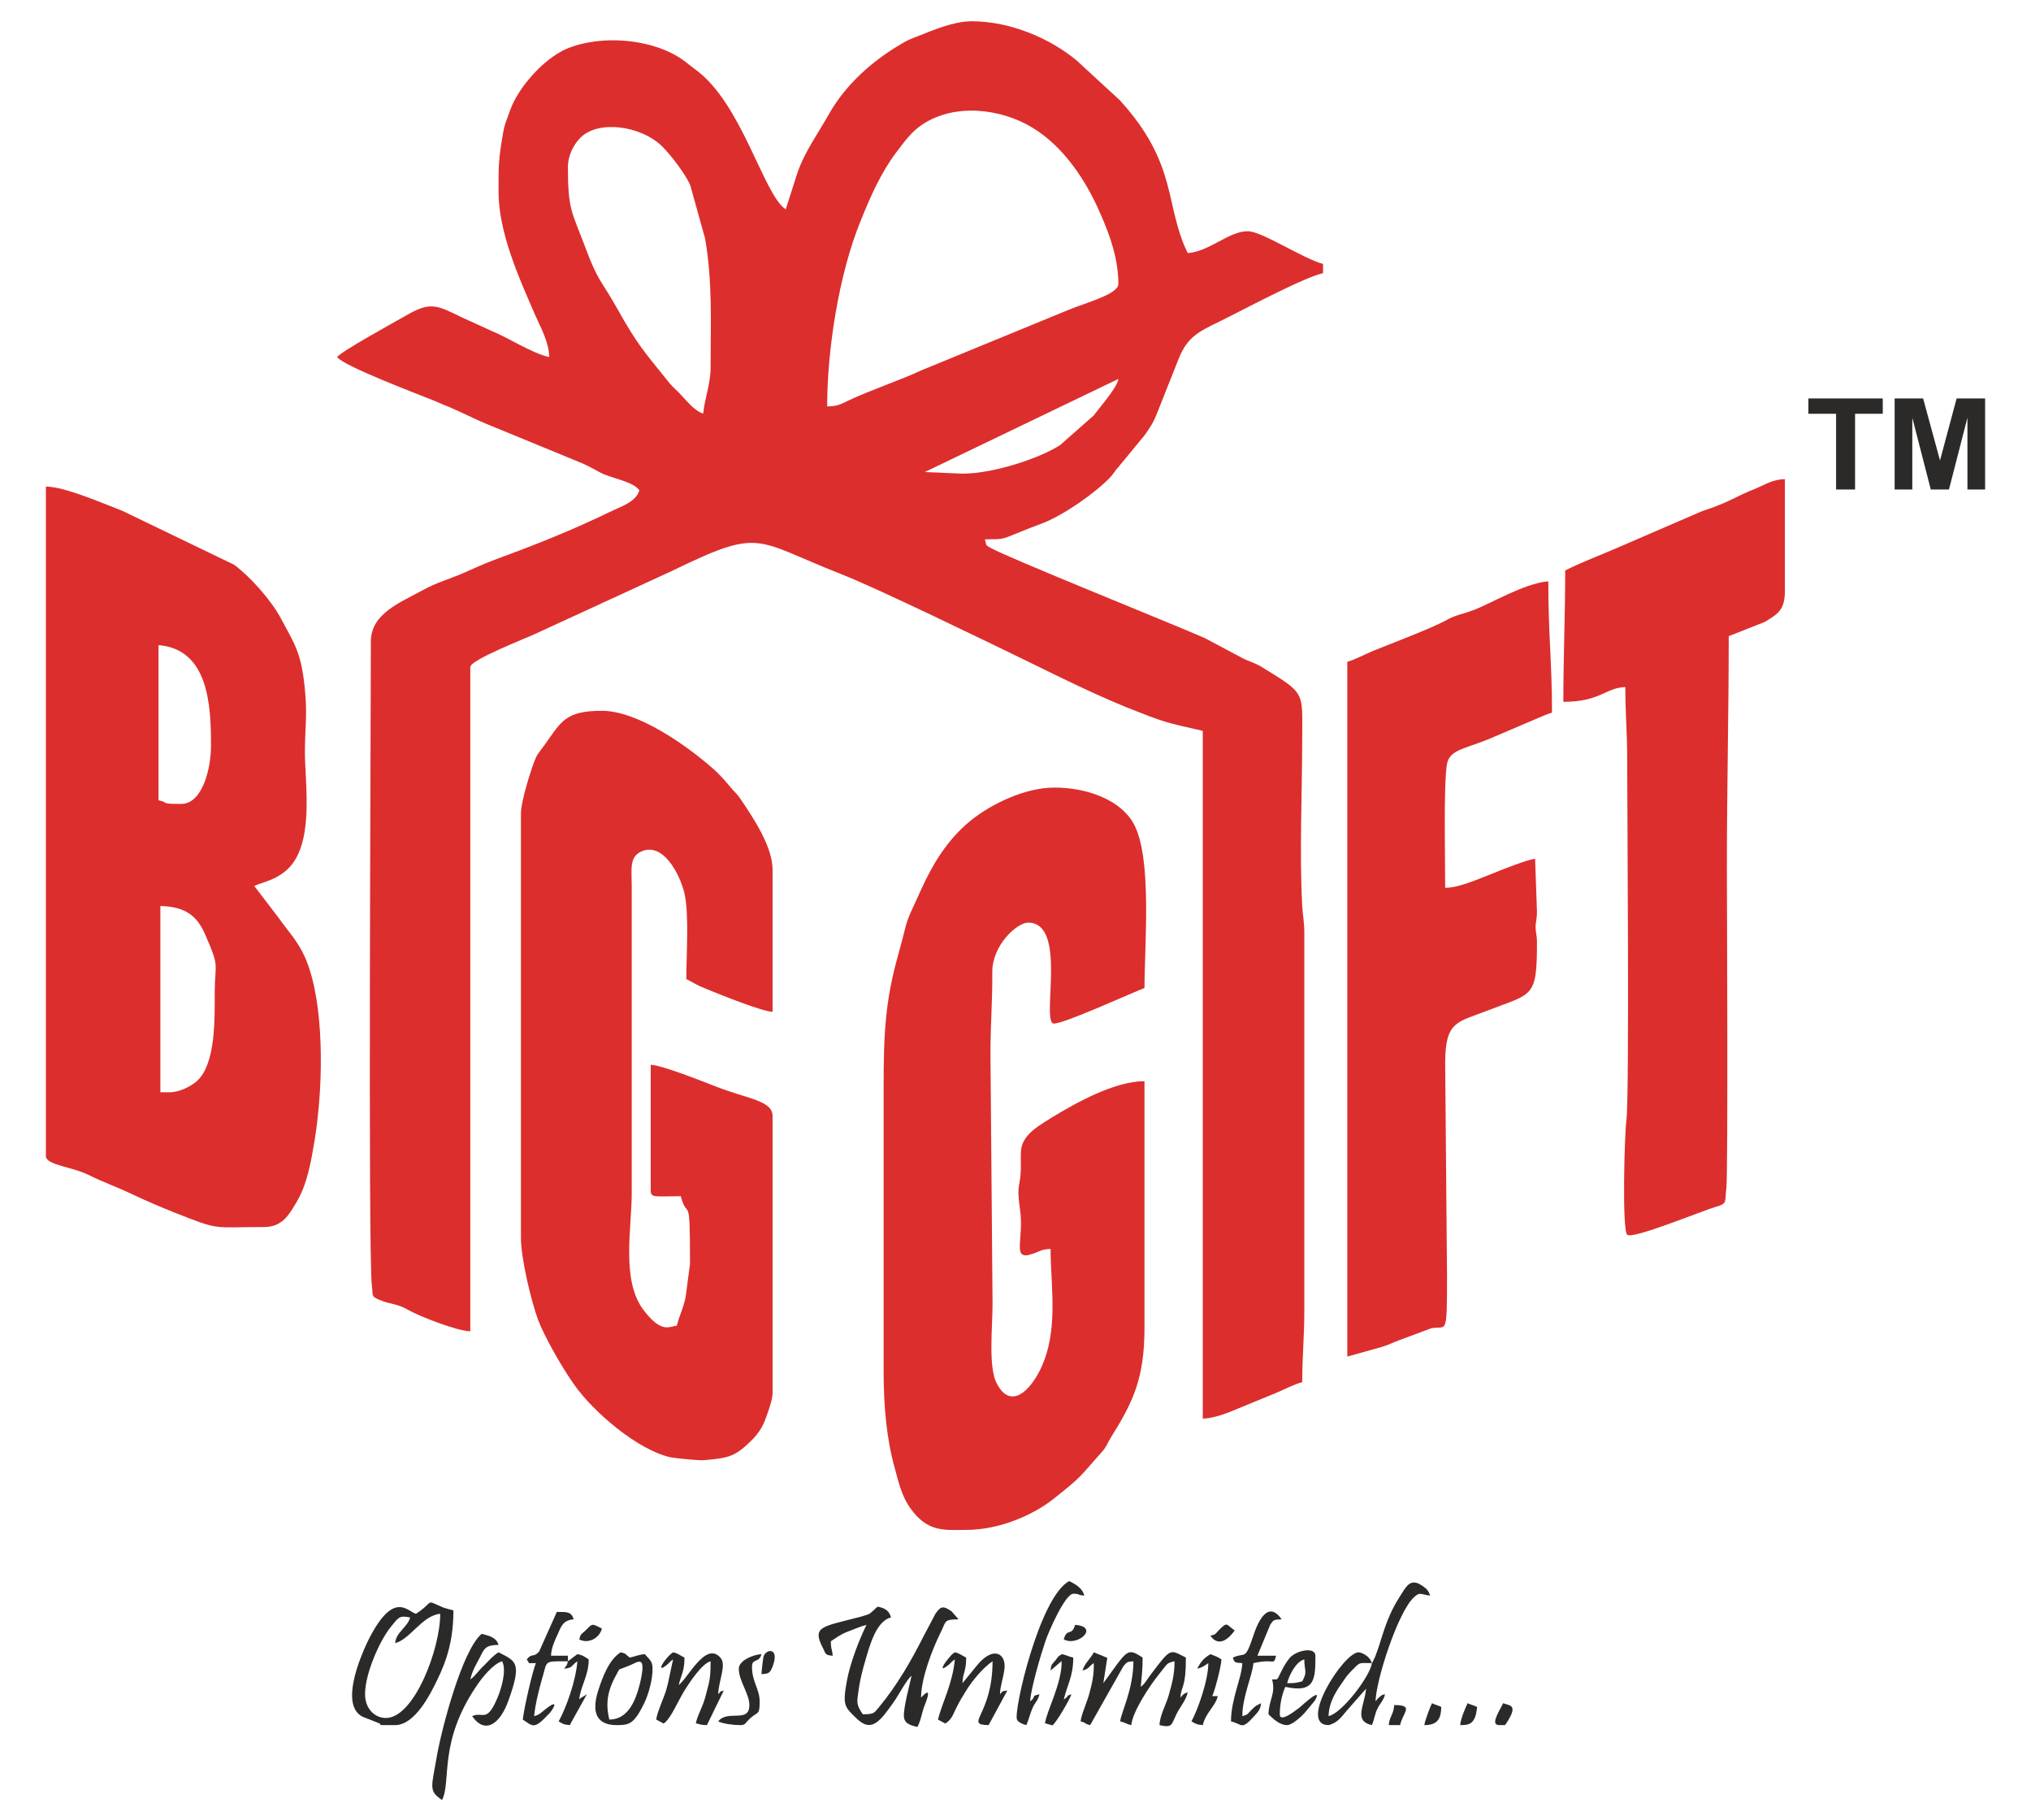
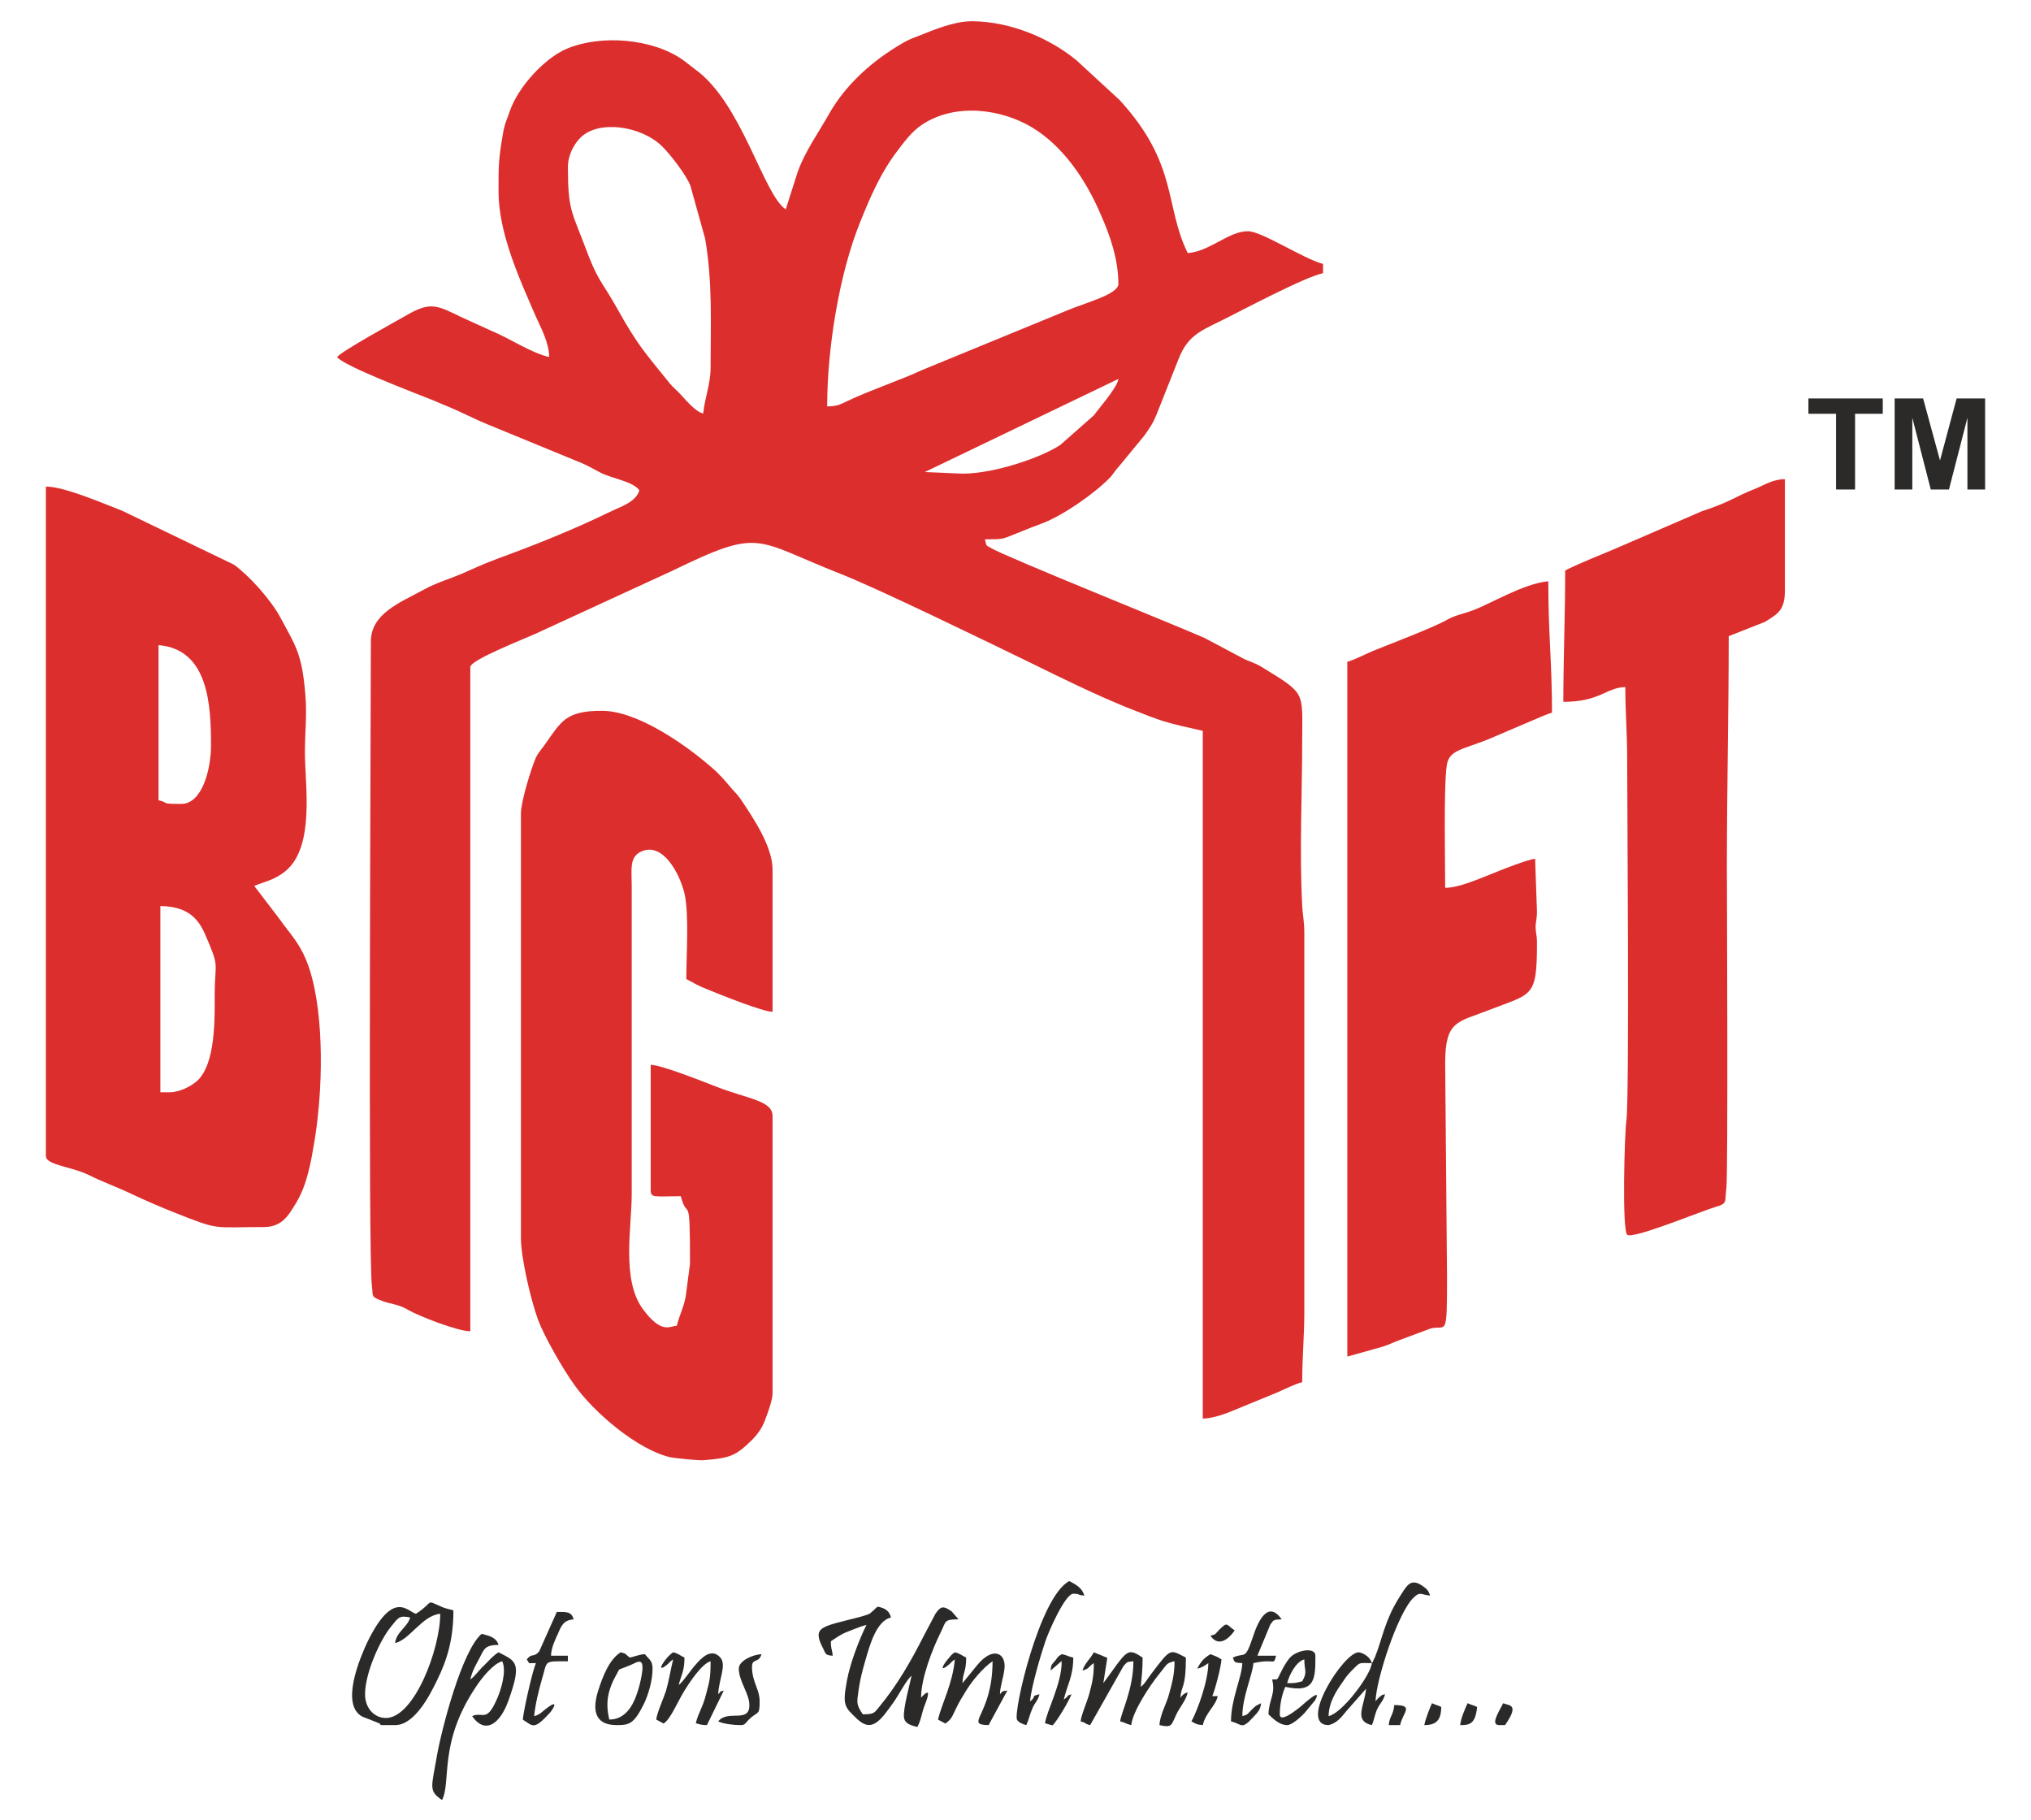
<svg xmlns="http://www.w3.org/2000/svg" xml:space="preserve" width="77px" height="69px" version="1.1" style="shape-rendering:geometricPrecision; text-rendering:geometricPrecision; image-rendering:optimizeQuality; fill-rule:evenodd; clip-rule:evenodd" viewBox="0 0 77 68.63">
  <defs>
    <style type="text/css">
   
    .fil2 {fill:#2B2A29}
    .fil1 {fill:#2B2A29}
    .fil0 {fill:#DC2E2D}
   
  </style>
  </defs>
  <g id="Layer_x0020_1">
    <g id="_3084604605168">
      <path class="fil0" d="M36.49 17.77l-1.43 -0.06 7.34 -3.53c-0.03,0.31 -0.72,1.09 -0.93,1.38l-1.27 1.12c-0.72,0.48 -2.5,1.09 -3.71,1.09zm0.34 -17.15l0.02 0c1.5,0.01 2.98,0.67 3.96,1.48l1.64 1.51c2.23,2.44 1.69,3.99 2.58,5.8 0.85,-0.07 1.55,-0.83 2.28,-0.83 0.53,0 2.11,1.05 2.85,1.24l0 0.35c-0.76,0.17 -3.08,1.42 -3.94,1.84 -0.76,0.37 -1.19,0.57 -1.52,1.37 -0.28,0.7 -0.51,1.29 -0.79,1.99 -0.18,0.47 -0.27,0.59 -0.52,0.95l-0.98 1.19c-0.15,0.16 -0.17,0.23 -0.31,0.39 -0.58,0.61 -1.78,1.44 -2.55,1.74 -0.35,0.13 -0.66,0.25 -1.02,0.4 -0.54,0.21 -0.45,0.22 -1.19,0.22 0.07,0.28 0.03,0.21 0.23,0.33 0.6,0.35 6.75,2.82 8.1,3.41l1.43 0.76c0.24,0.13 0.46,0.17 0.72,0.33 1.7,1.04 1.55,0.93 1.55,2.71 0,2.09 -0.11,4.29 0,6.36 0.02,0.36 0.08,0.58 0.08,1.04l0 14.31c0,0.99 -0.08,1.72 -0.08,2.7 -0.26,0.06 -0.67,0.27 -0.95,0.39l-1.8 0.74c-0.25,0.1 -0.7,0.25 -1.02,0.25l0 -26.07c-1.46,-0.33 -1.45,-0.32 -2.91,-0.9 -1.24,-0.51 -2.4,-1.08 -3.62,-1.68 -1.79,-0.87 -5.82,-2.83 -7.2,-3.37 -3.31,-1.3 -2.98,-1.77 -6.4,-0.11l-5.17 2.38c-0.41,0.19 -2.47,0.99 -2.47,1.26l0 25.18c-0.49,0 -1.95,-0.58 -2.32,-0.79 -0.47,-0.28 -0.69,-0.21 -1.15,-0.41 -0.3,-0.13 -0.21,-0.16 -0.26,-0.51 -0.15,-1.12 -0.04,-21.49 -0.04,-24.43 0,-1.06 1.08,-1.47 2.02,-1.98 0.45,-0.25 0.94,-0.39 1.39,-0.58 0.48,-0.21 0.86,-0.39 1.4,-0.59 1.45,-0.53 2.85,-1.09 4.23,-1.76 0.4,-0.2 1.01,-0.37 1.14,-0.83 -0.25,-0.34 -1.02,-0.44 -1.46,-0.66 -0.25,-0.13 -0.43,-0.24 -0.7,-0.36l-3.6 -1.48c-0.47,-0.19 -0.96,-0.45 -1.46,-0.66 -0.31,-0.12 -0.46,-0.2 -0.75,-0.31 -0.52,-0.21 -3.24,-1.24 -3.49,-1.58 0.16,-0.22 2.26,-1.37 2.59,-1.56 0.95,-0.56 1.18,-0.41 2.15,0.06l1.12 0.51c0.68,0.28 1.49,0.83 2.18,0.99 0,-0.55 -0.33,-1.14 -0.52,-1.57 -0.62,-1.43 -1.4,-3.13 -1.4,-4.72 0,-1.01 0,-1.19 0.17,-2.19 0.07,-0.4 0.15,-0.52 0.26,-0.85 0.33,-0.94 1.33,-2 2.14,-2.35 1.31,-0.56 3.28,-0.39 4.41,0.41 0.17,0.12 0.28,0.22 0.47,0.36 1.78,1.27 2.59,4.76 3.44,5.31l0.44 -1.38c0.28,-0.81 0.8,-1.52 1.22,-2.27 0.63,-1.09 1.61,-1.97 2.72,-2.62 0.21,-0.13 0.4,-0.21 0.62,-0.29 0.61,-0.24 1.34,-0.56 2.04,-0.57zm-5.47 14.6c0,-2.18 0.45,-5.02 1.26,-7.01 0.39,-0.97 0.78,-1.85 1.36,-2.62 0.29,-0.38 0.57,-0.78 0.98,-1.05 1.26,-0.84 3.01,-0.59 4.16,0.1 1.2,0.72 2.06,2.02 2.6,3.28 0.37,0.83 0.68,1.73 0.68,2.66 0,0.39 -1.24,0.71 -1.91,0.99l-5.55 2.28c-0.74,0.35 -1.98,0.77 -2.8,1.16 -0.25,0.12 -0.39,0.21 -0.78,0.21zm-9.83 -9.06c0,-0.46 0.22,-0.87 0.48,-1.13 0.69,-0.68 2.28,-0.44 3.07,0.31 0.32,0.31 0.91,1.07 1.09,1.5l0.56 2.01c0.29,1.65 0.21,3.23 0.21,4.91 0,0.61 -0.23,1.18 -0.28,1.73 -0.33,-0.08 -0.7,-0.57 -0.94,-0.81 -0.2,-0.19 -0.27,-0.25 -0.44,-0.47 -0.88,-1.09 -1.13,-1.36 -1.87,-2.68 -0.63,-1.13 -0.72,-0.99 -1.24,-2.39 -0.48,-1.28 -0.64,-1.36 -0.64,-2.98z" />
      <path class="fil0" d="M6.44 41.22l-0.36 0 0 -7.06c0.95,0.02 1.39,0.38 1.69,1.06 0.57,1.3 0.38,1.04 0.37,2.19 0,1 0.05,2.76 -0.69,3.4 -0.21,0.18 -0.64,0.41 -1.01,0.41zm0.43 -10.93c-0.84,0 -0.42,-0.04 -0.86,-0.14l0 -5.88c1.9,0.16 1.99,2.28 1.99,3.81 0,0.86 -0.32,2.21 -1.13,2.21zm-5.13 13.35c0,0.34 0.98,0.4 1.61,0.71 0.56,0.28 1.13,0.48 1.67,0.74 0.53,0.25 1.04,0.47 1.62,0.7 1.72,0.68 1.39,0.54 3.36,0.54 0.7,0 0.95,-0.46 1.21,-0.89 0.44,-0.71 0.58,-1.58 0.72,-2.41 0.04,-0.24 0.1,-0.68 0.12,-0.92 0.2,-1.76 0.21,-4.67 -0.58,-6.2 -0.25,-0.49 -0.58,-0.84 -0.89,-1.28l-0.94 -1.23c0.35,-0.16 0.74,-0.2 1.19,-0.57 1.12,-0.93 0.73,-3.29 0.73,-4.48 0,-0.89 0.09,-1.42 0.01,-2.28 -0.13,-1.52 -0.39,-1.81 -0.93,-2.83 -0.37,-0.69 -1.18,-1.59 -1.77,-2.02l-4.23 -2.04c-0.78,-0.3 -2.2,-0.92 -2.9,-0.92l0 25.38z" />
-       <path class="fil0" d="M33.5 41.01l0 10.72c0,1.42 0.11,2.61 0.42,3.73 0.15,0.56 0.27,1.07 0.58,1.51 0.67,0.95 1.31,0.84 2.13,0.84 1.26,0 2.54,-0.56 3.33,-1.19 1.13,-0.9 0.93,-0.78 1.81,-1.76 0.17,-0.18 0.22,-0.35 0.35,-0.56 0.84,-1.34 1.27,-2.24 1.27,-4.16l0 -9.34c-1.13,0 -2.6,0.82 -3.5,1.37 -0.32,0.2 -0.7,0.42 -0.93,0.69 -0.34,0.42 -0.24,0.65 -0.26,1.33 -0.02,0.62 -0.17,0.49 -0.03,1.47 0.17,1.15 -0.35,1.98 0.49,1.68 0.27,-0.09 0.32,-0.17 0.67,-0.18 0,1.43 0.32,3.09 -0.38,4.55 -0.38,0.79 -1.12,1.58 -1.66,0.55 -0.33,-0.62 -0.16,-2.14 -0.16,-3.02l-0.08 -9.48c0,-1.12 0.08,-2.02 0.07,-3.11 0,-1 0.93,-1.86 1.36,-1.86 1.48,0 0.52,3.61 0.94,3.82 0.23,0.11 3.23,-1.27 3.47,-1.34 0,-1.63 0.3,-4.94 -0.41,-6.23 -0.5,-0.91 -1.78,-1.37 -3,-1.37 -1.11,0 -2.39,0.61 -3.19,1.26 -0.87,0.71 -1.43,1.64 -1.87,2.61 -0.7,1.53 -0.43,0.89 -0.87,2.48 -0.49,1.74 -0.55,2.98 -0.55,4.99z" />
      <path class="fil0" d="M19.75 30.64l0 16.11c0,0.76 0.38,2.36 0.65,3.1 0.25,0.66 0.96,1.89 1.38,2.47 0.72,1.02 2.39,2.46 3.65,2.74 0.13,0.03 1.07,0.12 1.21,0.11 1.06,-0.08 1.25,-0.17 1.86,-0.76 0.22,-0.22 0.39,-0.46 0.5,-0.75 0.09,-0.24 0.29,-0.76 0.29,-1.03l0 -10.51c0,-0.59 -0.96,-0.65 -2.13,-1.11 -0.47,-0.18 -2.06,-0.82 -2.49,-0.83l0 4.77c0,0.24 0.17,0.21 0.42,0.22 0.23,0 0.48,-0.01 0.72,-0.01 0.27,1.01 0.35,-0.3 0.35,2.56l-0.16 1.22c-0.06,0.39 -0.25,0.75 -0.34,1.13 -0.28,0.02 -0.58,0.32 -1.28,-0.62 -0.84,-1.13 -0.42,-3.15 -0.43,-4.43l0 -11.62c0,-0.64 -0.1,-1.1 0.37,-1.31 0.82,-0.36 1.45,0.85 1.63,1.59 0.18,0.8 0.07,2.3 0.07,3.25 0.3,0.15 0.39,0.23 0.75,0.37 0.58,0.24 2.16,0.87 2.52,0.87l0 -5.39c0,-0.87 -0.73,-1.96 -1.19,-2.64 -0.15,-0.22 -0.19,-0.24 -0.35,-0.42 -0.27,-0.32 -0.47,-0.56 -0.79,-0.83 -1,-0.87 -2.81,-2.13 -4.14,-2.13 -1.38,0 -1.54,0.4 -2.17,1.29 -0.13,0.18 -0.26,0.32 -0.34,0.5 -0.17,0.39 -0.56,1.65 -0.56,2.09z" />
      <path class="fil0" d="M51.08 24.9l0 26.34 1.32 -0.37c0.23,-0.07 0.43,-0.17 0.62,-0.24l1.23 -0.46c0.59,-0.13 0.61,0.4 0.61,-1.97l-0.07 -8.09c0,-1.62 0.48,-1.54 1.64,-2 1.67,-0.65 1.84,-0.45 1.84,-2.56 0,-0.3 -0.05,-0.39 -0.05,-0.56 -0.01,-0.21 0.05,-0.3 0.05,-0.62l-0.07 -2c-0.27,0.02 -1.31,0.43 -1.57,0.54 -0.59,0.23 -1.32,0.56 -1.84,0.56 0,-0.98 -0.06,-3.83 0.06,-4.64 0.08,-0.58 0.59,-0.6 1.55,-0.98l1.78 -0.76c0.22,-0.09 0.47,-0.21 0.66,-0.26 0,-1.94 -0.14,-2.93 -0.14,-4.98 -0.93,0.08 -2.22,0.87 -2.86,1.1 -0.34,0.13 -0.69,0.19 -0.98,0.36 -0.57,0.32 -2.15,0.91 -2.83,1.19 -0.29,0.12 -0.7,0.34 -0.95,0.4z" />
      <path class="fil0" d="M59.34 21.44c0,1.74 -0.07,3.29 -0.07,4.98 1.4,0 1.61,-0.54 2.35,-0.56 0,0.99 0.07,1.72 0.07,2.7 0,1.35 0.09,12.97 -0.03,13.73 -0.07,0.49 -0.17,4.14 0.03,4.33 0.19,0.19 2.8,-0.89 3.34,-1.05 0.48,-0.14 0.35,-0.17 0.42,-0.71 0.07,-0.59 0.02,-11.45 0.02,-12.15 0,-3.01 0.07,-5.82 0.07,-8.78l1.37 -0.54c0.48,-0.3 0.76,-0.43 0.76,-1.19l0 -4.22c-0.44,0 -0.76,0.21 -1.07,0.34 -0.92,0.36 -0.89,0.48 -2.09,0.88l-3.1 1.34c-0.68,0.3 -1.42,0.57 -2.07,0.9z" />
      <path class="fil1" d="M34.92 64.17c0,-0.75 0.44,-1.87 0.76,-2.51 0.19,-0.38 0.1,-0.46 0.66,-0.46l-0.26 -0.3c-0.34,-0.24 -0.42,-0.18 -0.61,0.08l-0.46 0.87c-0.47,0.93 -1,1.85 -1.67,2.66 -0.2,0.24 -0.19,0.29 -0.63,0.29 -0.27,-0.4 -0.22,-0.45 -0.15,-0.98 0.06,-0.39 0.14,-0.69 0.25,-1.07 0.15,-0.51 0.4,-1.49 0.97,-1.62 -0.07,-0.26 -0.22,-0.35 -0.5,-0.41 -0.11,0.07 -0.07,0.06 -0.15,0.13l-0.15 0.13c-0.1,0.06 -0.33,0.11 -0.42,0.14 -1.42,0.37 -1.79,0.35 -1.35,1.19 0.1,0.2 0.07,0.25 0.36,0.27 -0.02,-0.26 -0.07,-0.22 -0.07,-0.55 0.22,-0.14 0.35,-0.25 0.63,-0.36 0.19,-0.07 0.51,-0.21 0.72,-0.26 -0.29,0.59 -0.62,1.46 -0.74,2.11 -0.17,0.94 -0.11,0.99 0.4,1.47 0.54,0.5 0.86,0.07 1.37,-0.65 0.18,-0.25 0.5,-0.87 0.68,-1 -0.07,0.33 -0.32,1.24 -0.29,1.56 0.02,0.22 0.19,0.31 0.51,0.38 0.15,-0.28 0.16,-0.53 0.28,-0.83 0.12,-0.3 0.26,-0.72 -0.14,-0.28z" />
      <path class="fil1" d="M14.98 62.1c0.56,-0.13 1.03,-1.05 1.71,-1.11 0,1.34 -0.99,3.95 -2.06,3.95 -0.42,0 -0.79,-0.35 -0.79,-0.9 0,-0.81 0.58,-2.08 0.99,-2.57 0.27,-0.33 0.3,-0.43 0.72,-0.34 -0.1,0.37 -0.53,0.55 -0.57,0.97zm0.79 -1.11c-0.32,-0.08 -0.86,-0.96 -1.86,1.11 -0.24,0.52 -1.03,2.34 -0.17,2.79l0.61 0.24c0.22,0.09 -0.22,0.08 0.63,0.08 0.74,0 1.32,-1.14 1.59,-1.7 0.38,-0.77 0.62,-1.55 0.62,-2.65 -0.11,-0.03 -0.28,-0.07 -0.39,-0.11 -0.73,-0.31 -0.29,-0.24 -1.03,0.24z" />
      <g>
        <path class="fil1" d="M17.83 63.48l-0.04 0.15 0.04 -0.15zm0 0c0.08,-0.34 0.21,-0.55 0.36,-0.83 0.16,-0.32 0.2,-0.48 0.71,-0.48 -0.08,-0.29 -0.37,-0.35 -0.64,-0.42 -0.75,0.64 -1.52,3.62 -1.7,4.65 -0.2,1.17 -0.32,1.3 0.2,1.65 0.36,-0.72 -0.15,-2.18 1.31,-4.33 0.2,-0.3 0.63,-0.84 0.97,-0.93 0.18,0.37 -0.05,1.09 -0.19,1.41 -0.41,0.95 -0.54,0.48 -0.95,0.67 0.5,0.72 1.07,0.28 1.38,-0.6 0.52,-1.45 0.28,-1.48 -0.38,-1.82 -0.22,0.14 -0.36,0.31 -0.55,0.5 -0.2,0.18 -0.34,0.41 -0.52,0.53z" />
      </g>
      <path class="fil1" d="M44.75 64.17c0.04,-0.49 0.21,-0.34 0.21,-1.52 -0.62,-0.31 -0.55,-0.39 -1.33,0.64 -0.14,0.18 -0.22,0.35 -0.38,0.47 0.03,-0.37 0.07,-0.63 0.07,-1.11 -0.51,-0.33 -0.56,-0.33 -1.17,0.53l-0.32 0.44 0.15 -0.96 -0.51 -0.21c-0.14,0.26 -0.35,0.42 -0.43,0.69 0.27,-0.07 0.21,-0.14 0.43,-0.28 0,0.51 -0.06,0.73 -0.17,1.15 -0.09,0.34 -0.31,0.81 -0.33,1.06 0.27,0.07 0.09,0.07 0.36,0.14l1.26 -2.23c0.14,-0.16 0.12,-0.17 0.38,-0.19 0,1.07 -0.48,1.97 -0.5,2.28 0.22,0.05 0.2,0.09 0.42,0.14 0.05,-0.52 0.71,-1.51 1.06,-1.94 0.31,-0.38 0.26,-0.41 0.58,-0.48 0,0.51 -0.1,0.85 -0.21,1.25 -0.1,0.38 -0.35,0.79 -0.36,1.17 0.49,0.11 0.44,0 0.64,-0.41 0.14,-0.29 0.36,-0.52 0.43,-0.83 -0.16,0.04 -0.19,0.1 -0.28,0.2z" />
      <path class="fil1" d="M52.01 62.86c-0.04,0.45 -1.11,1.89 -1.64,2.01 0.01,-0.53 0.29,-0.95 0.53,-1.29 0.16,-0.24 0.21,-0.3 0.41,-0.5 0.27,-0.27 0.2,-0.22 0.7,-0.22zm0 0c-0.09,-0.31 -0.44,-0.41 -0.5,-0.41 -0.58,0 -2.32,2.76 -1.14,2.76 0.39,-0.1 0.52,-0.37 0.77,-0.64l0.65 -0.74c-0.05,0.63 -0.49,1.22 0.22,1.38 0.09,-0.19 0.11,-0.42 0.21,-0.62 0.1,-0.21 0.23,-0.3 0.29,-0.55 -0.15,0.04 -0.09,0.01 -0.19,0.09 -0.02,0.01 -0.06,0.05 -0.08,0.07l-0.06 0.07c-0.01,0.01 -0.02,0.03 -0.03,0.04 0.02,-0.83 0.85,-3.37 1.44,-3.93 0.25,-0.25 0.28,-0.11 0.63,-0.08 -0.06,-0.18 -0.12,-0.25 -0.28,-0.36 -0.02,-0.02 -0.15,-0.09 -0.17,-0.1 -0.35,-0.14 -0.47,0.14 -0.74,0.56 -0.54,0.87 -0.62,1.53 -0.9,2.23 -0.01,0.02 -0.04,0.08 -0.05,0.1 -0.06,0.14 -0.02,0.06 -0.07,0.13z" />
      <path class="fil1" d="M37.91 64.04c0.01,-0.32 0.12,-0.57 0.17,-0.95 0.08,-0.6 -0.43,-0.91 -1.06,-0.12l-0.53 0.65c0.01,-0.41 0.14,-0.42 0.14,-0.97 -0.17,-0.08 -0.24,-0.16 -0.43,-0.2 -0.13,0.08 -0.18,0.16 -0.28,0.28 -0.2,0.24 -0.3,0.48 0.05,0.19 0.12,-0.1 0.08,-0.1 0.23,-0.2 -0.08,0.91 -0.5,1.69 -0.64,2.28l0.28 0.15c0.25,-0.17 0.27,-0.3 0.41,-0.58 0.13,-0.27 0.24,-0.44 0.38,-0.67 0.22,-0.36 0.65,-0.88 1,-1.11 0,2.06 -1.1,2.4 -0.15,2.42l0.71 -1.31c-0.21,0.02 -0.18,0.03 -0.28,0.14z" />
      <path class="fil1" d="M25.66 63.76l0.02 0.02c0,0 -0.02,-0.01 -0.02,-0.02zm1.57 0.28c0.01,-0.52 0.33,-1.12 0.08,-1.39 -0.56,-0.63 -1.23,0.79 -1.58,1.04 0.1,-0.39 0.22,-0.53 0.22,-1.04 -0.17,-0.08 -0.24,-0.16 -0.43,-0.2 -0.31,0.2 -0.71,0.86 -0.23,0.47 0.12,-0.1 0.08,-0.1 0.23,-0.2 -0.1,0.41 -0.16,0.81 -0.27,1.19 -0.09,0.28 -0.35,0.85 -0.37,1.09l0.28 0.15c0.27,-0.18 0.51,-0.79 0.79,-1.25 0.17,-0.27 0.65,-1.02 0.99,-1.11 0,0.65 -0.04,0.75 -0.18,1.28 -0.11,0.45 -0.3,0.71 -0.38,1.07 0.16,0.04 0.21,0.07 0.42,0.07l0.64 -1.31c-0.23,0.08 -0.03,-0.05 -0.21,0.14z" />
      <path class="fil1" d="M38.91 65.21c0.09,-0.19 0.13,-0.4 0.22,-0.61 0.11,-0.27 0.2,-0.27 0.28,-0.56 -0.38,0.09 -0.07,0.06 -0.36,0.27 0.05,-0.55 0.4,-1.74 0.58,-2.27 0.11,-0.34 0.75,-1.81 1.06,-1.81 0.27,0 0.13,0.05 0.42,0.07 -0.08,-0.29 -0.32,-0.42 -0.57,-0.55 -1.13,0.58 -2.14,5 -1.98,5.26 0.05,0.09 0.21,0.17 0.35,0.2z" />
      <path class="fil1" d="M23.1 65c-0.16,-0.67 -0.05,-1.15 0.31,-1.78 0,-0.01 0.05,-0.1 0.07,-0.12l0.36 -0.14c0.33,-0.12 0.7,-0.5 0.42,0.68 -0.15,0.6 -0.43,1.36 -1.16,1.36zm0.28 0.21c0.48,0 0.65,-0.04 1.03,-0.8 0.17,-0.35 0.33,-0.89 0.33,-1.34 0,-0.32 -0.15,-0.36 -0.29,-0.55 -0.25,0.02 -0.34,0.08 -0.57,0.13 -0.2,-0.13 -0.09,-0.14 -0.35,-0.2 -0.44,0.28 -0.68,0.92 -0.85,1.45 -0.22,0.69 -0.17,1.31 0.7,1.31z" />
      <path class="fil1" d="M46.74 62.65c0.07,0.2 0.07,0.19 0.36,0.21 -0.02,0.55 -0.43,1.36 -0.43,2.21 0.44,0.1 0.38,0.35 0.87,-0.19 0.14,-0.15 0.25,-0.26 0.27,-0.5 -0.21,0.11 -0.16,0.06 -0.34,0.23 -0.18,0.17 -0.12,0.19 -0.37,0.26 0,-0.74 0.38,-1.53 0.42,-2.01 0.83,-0.19 0.75,0.12 0.86,-0.28l-0.71 0 0.49 -1.18c0.13,-0.19 0.13,-0.19 0.43,-0.2 -0.53,-0.76 -0.91,0.11 -1.09,0.67 -0.31,0.92 -0.29,0.56 -0.76,0.78z" />
      <path class="fil1" d="M21.53 62.79l0 -0.21 -0.64 0c0.01,-0.31 0.15,-0.59 0.27,-0.85 0.12,-0.29 0.21,-0.5 0.59,-0.53 -0.09,-0.3 -0.26,-0.28 -0.64,-0.28l-0.67 1.5c-0.22,0.25 -0.27,0.04 -0.47,0.3 0.15,0.2 -0.01,0.13 0.35,0.14 -0.13,0.28 -0.46,1.74 -0.5,2.14 0.4,0.26 0.42,0.4 1.03,-0.26 0.12,-0.14 0.39,-0.58 -0.2,-0.11 -0.16,0.13 -0.21,0.19 -0.4,0.24 0.04,-0.43 0.18,-1 0.29,-1.38 0.23,-0.74 0.03,-0.7 0.99,-0.7z" />
      <path class="fil1" d="M49.37 63.55c-0.25,0.06 -0.23,0.07 -0.57,0.07 0.07,-0.29 0.33,-0.82 0.65,-0.9 0,0.45 0.13,0.46 -0.08,0.83zm-1.14 -0.07c0.14,0.56 -0.12,0.74 -0.14,1.32 0.16,0.15 0.41,0.41 0.71,0.41 0.19,0 0.55,-0.34 0.66,-0.46l0.39 -0.47c0.33,-0.58 -0.51,0.21 -0.59,0.27 -0.1,0.07 -0.74,0.6 -0.74,0.25 0,-0.39 0.09,-0.78 0.21,-1.04 1.13,0.25 1.14,-0.3 1.14,-1.18 0,-0.35 -0.73,-0.21 -0.98,0.09 -0.09,0.11 -0.2,0.28 -0.27,0.42 -0.25,0.48 -0.13,0.37 -0.39,0.39z" />
      <path class="fil1" d="M28.01 63.07c0,0.48 0.41,0.96 0.4,1.39 0,0.69 -0.83,0.15 -1.18,0.61 0.19,0.09 0.56,0.14 0.85,0.14 0.2,0 0.17,-0.1 0.41,-0.3 0.26,-0.21 0.31,-0.1 0.31,-0.6 0,-0.47 -0.29,-0.73 -0.29,-1.31 0,-0.34 0.26,-0.12 0.36,-0.48 -0.34,0.02 -0.86,0.25 -0.86,0.55z" />
      <path class="fil1" d="M45.89 64.24l0.02 0.02c-0.01,0 -0.03,-0.01 -0.02,-0.02zm-0.5 -1.17c0.21,-0.05 0.27,-0.11 0.42,-0.21 0,0.66 -0.4,1.77 -0.64,2.21 0.17,0.09 0.19,0.12 0.43,0.14 0.12,-0.49 0.47,-0.7 0.57,-1.1l-0.21 0c0.1,-0.22 0.33,-1.09 0.35,-1.39 -0.2,-0.13 -0.21,-0.11 -0.42,-0.2 -0.26,0.16 -0.36,0.28 -0.5,0.55z" />
-       <path class="fil1" d="M21.53 62.79c-0.05,0.21 -0.03,0.11 -0.14,0.28 0.34,-0.03 0.25,-0.11 0.5,-0.28 -0.06,0.75 -0.42,1.75 -0.71,2.28 0.16,0.09 0.18,0.12 0.42,0.14l0.65 -1.17 -0.26 0.16c-0.01,0.01 -0.02,0.03 -0.03,0.04 0.04,-0.49 0.36,-0.9 0.36,-1.52 -0.16,-0.1 -0.21,-0.16 -0.43,-0.2l-0.36 0.27z" />
      <path class="fil1" d="M39.83 63.14l0.42 -0.36c0.02,0.84 -0.59,1.94 -0.63,2.36l0.28 0.08c0.15,-0.11 0.67,-1 0.72,-1.18 -0.28,0.1 -0.01,0.01 -0.29,0.2 0.13,-0.55 0.36,-0.88 0.36,-1.59 -0.22,-0.05 -0.21,-0.08 -0.43,-0.13 -0.18,0.11 -0.11,0.06 -0.25,0.24 -0.13,0.16 -0.16,0.14 -0.18,0.38z" />
      <path class="fil1" d="M56.85 65.21l0.21 0c0.57,-0.82 0.14,-0.73 -0.07,-0.83 -0.26,0.48 -0.46,0.83 -0.14,0.83z" />
      <path class="fil1" d="M55.36 65.21c0.33,0 0.58,-0.02 0.64,-0.69 -0.13,-0.06 -0.23,-0.08 -0.36,-0.14 -0.09,0.19 -0.26,0.58 -0.28,0.83z" />
      <path class="fil1" d="M52.65 65.21l0.43 0c0.11,-0.49 0.55,-0.76 -0.22,-0.76 -0.03,0.38 -0.18,0.42 -0.21,0.76z" />
      <path class="fil1" d="M54 65.21c0.45,0 0.64,-0.19 0.64,-0.69 -0.12,-0.06 -0.23,-0.08 -0.35,-0.14 -0.07,0.14 -0.27,0.66 -0.29,0.83z" />
-       <path class="fil1" d="M40.33 61.96c0.53,0.29 1.37,-0.48 0.43,-0.55 -0.13,0.45 -0.31,0.1 -0.43,0.55z" />
-       <path class="fil1" d="M21.96 61.96c0.33,0.18 0.76,-0.03 0.86,-0.41 -0.41,-0.21 -0.35,-0.19 -0.63,0.08 -0.17,0.16 -0.17,0.11 -0.23,0.33z" />
-       <path class="fil1" d="M28.87 63.28c0.25,-0.02 0.31,-0.03 0.4,-0.24 0.32,-0.76 -0.2,-0.75 -0.32,-0.44 -0.02,0.06 -0.08,0.58 -0.08,0.68z" />
      <path class="fil1" d="M45.89 61.82c0.31,0.46 0.71,0.11 0.92,-0.2 -0.33,-0.22 -0.26,-0.35 -0.59,-0.02 -0.17,0.17 -0.09,0.16 -0.33,0.22z" />
      <path class="fil2" d="M69.61 18.37l0 -2.87 -1.05 0 0 -0.58 2.82 0 0 0.58 -1.05 0 0 2.87 -0.72 0zm2.22 0l0 -3.45 1.08 0 0.64 2.35 0.63 -2.35 1.08 0 0 3.45 -0.67 0 0 -2.72 -0.7 2.72 -0.69 0 -0.7 -2.72 0 2.72 -0.67 0z" />
    </g>
  </g>
</svg>